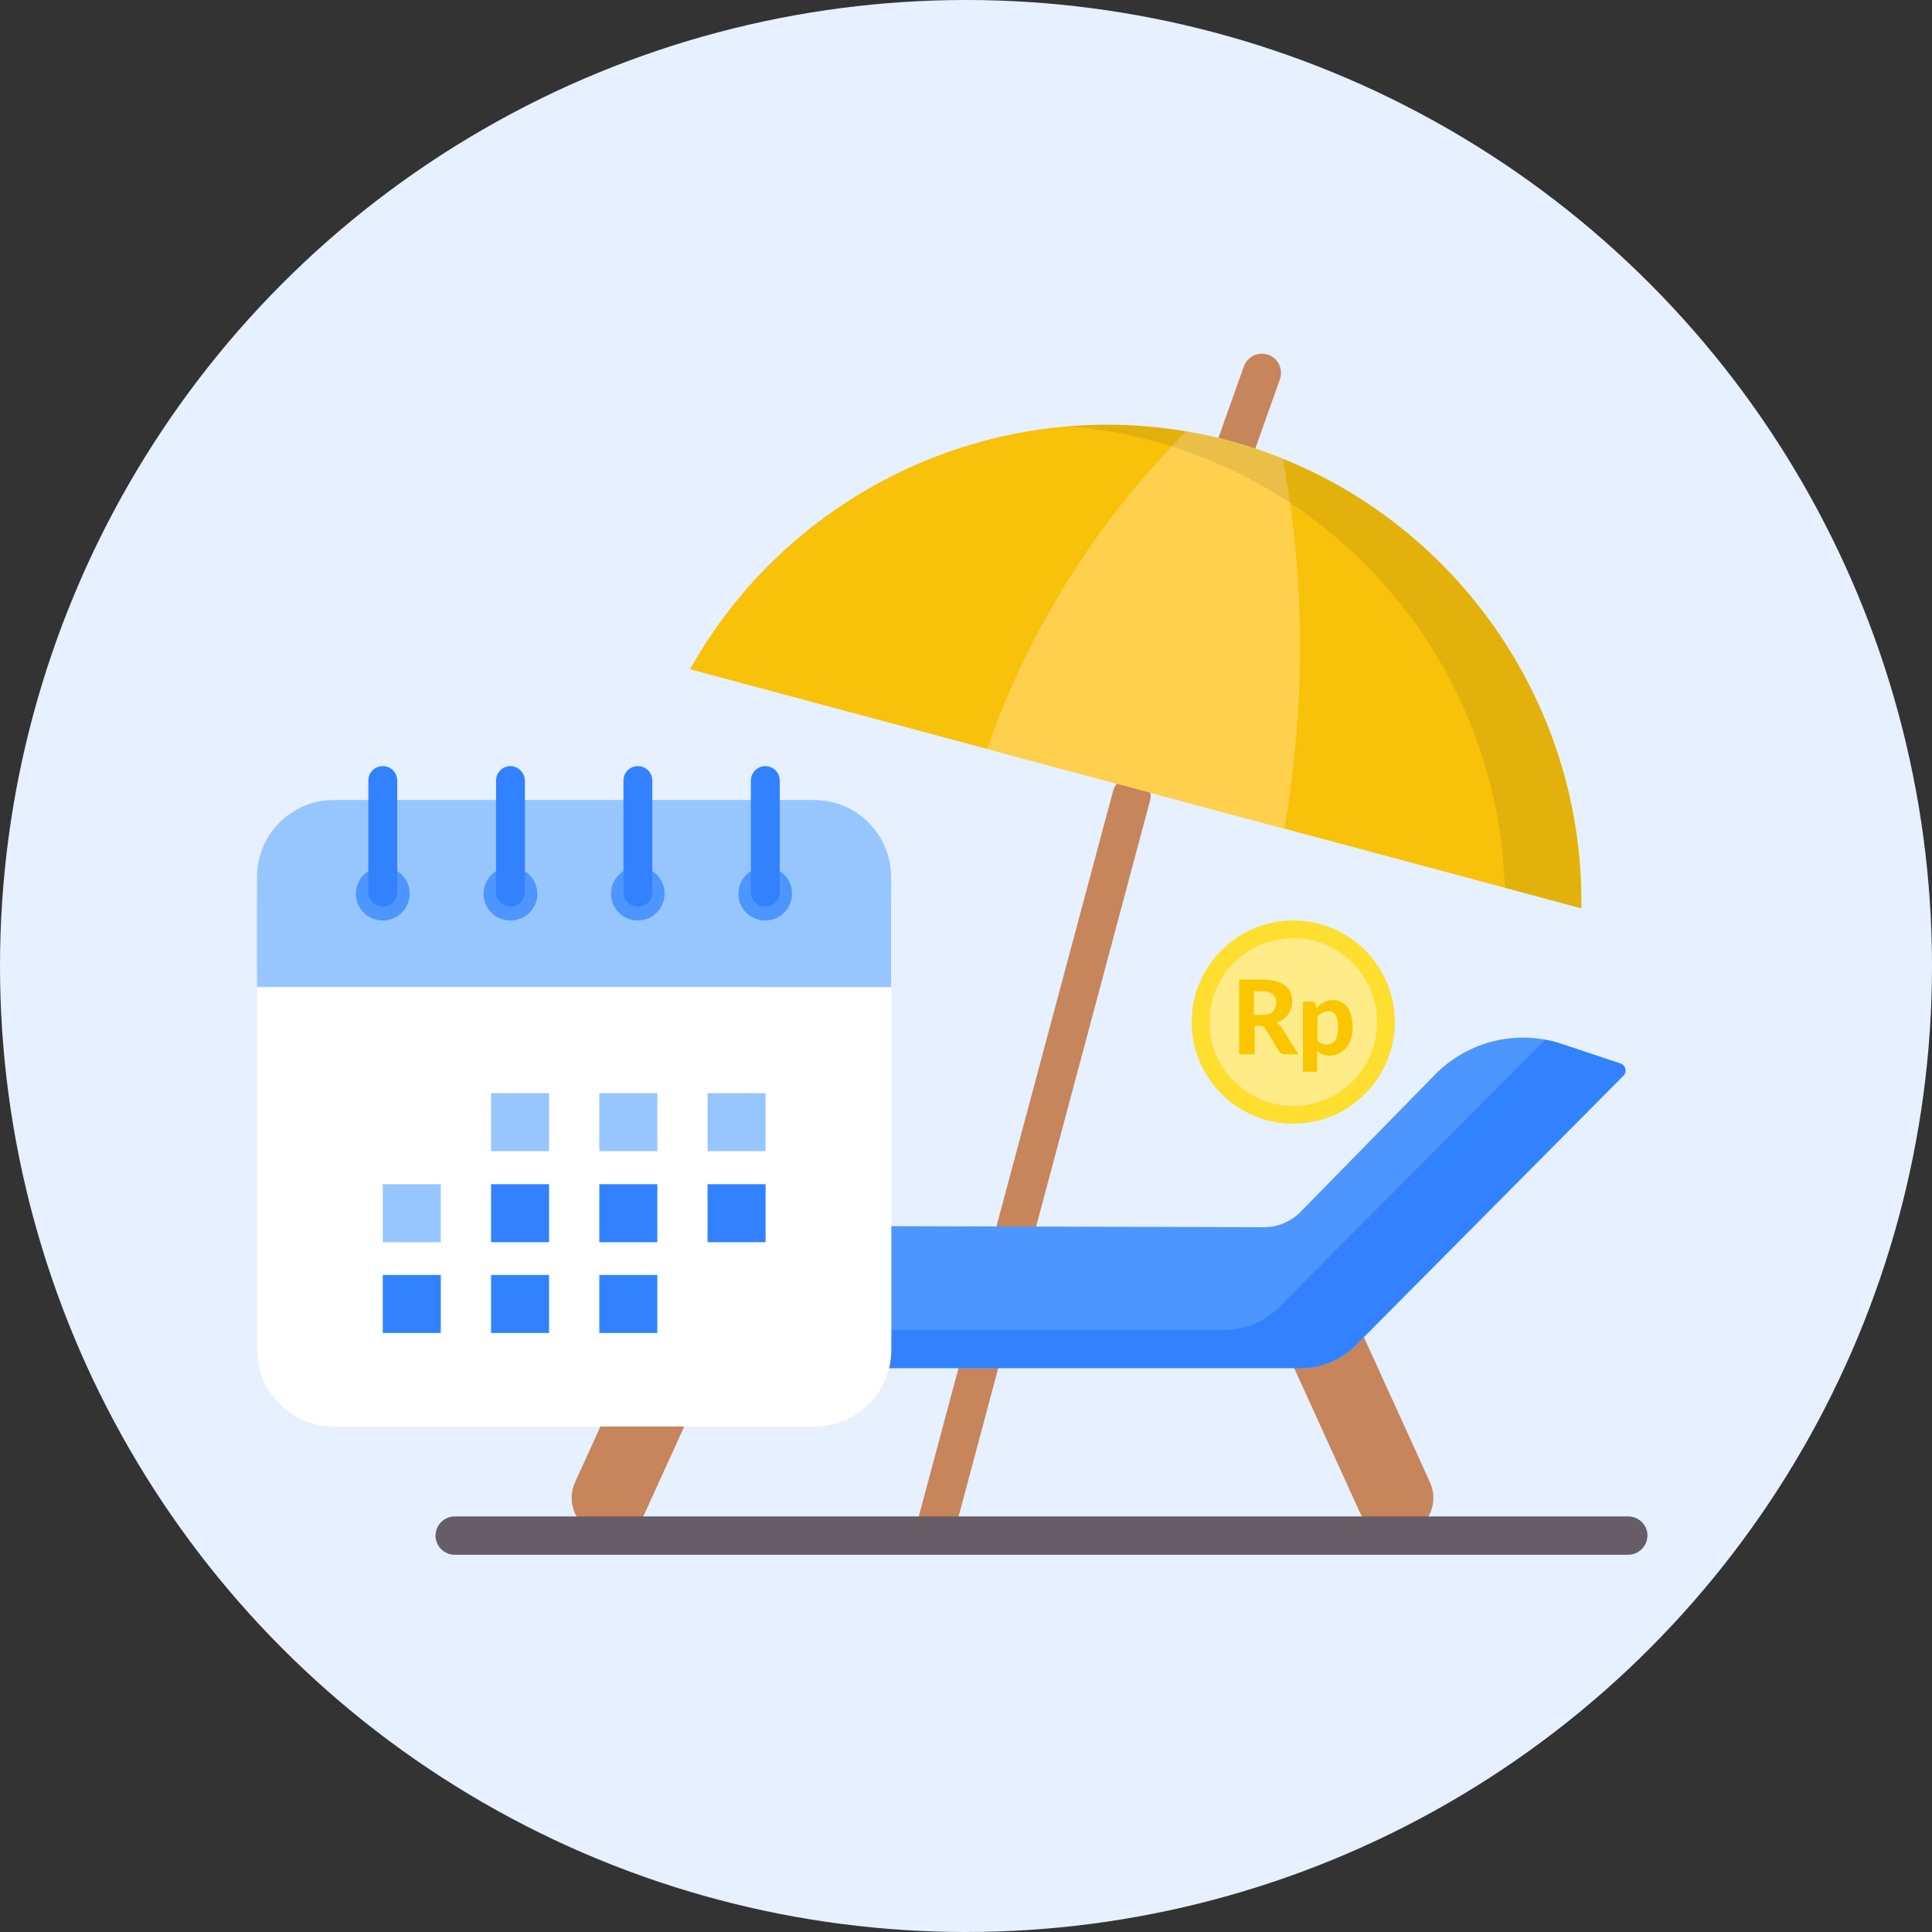
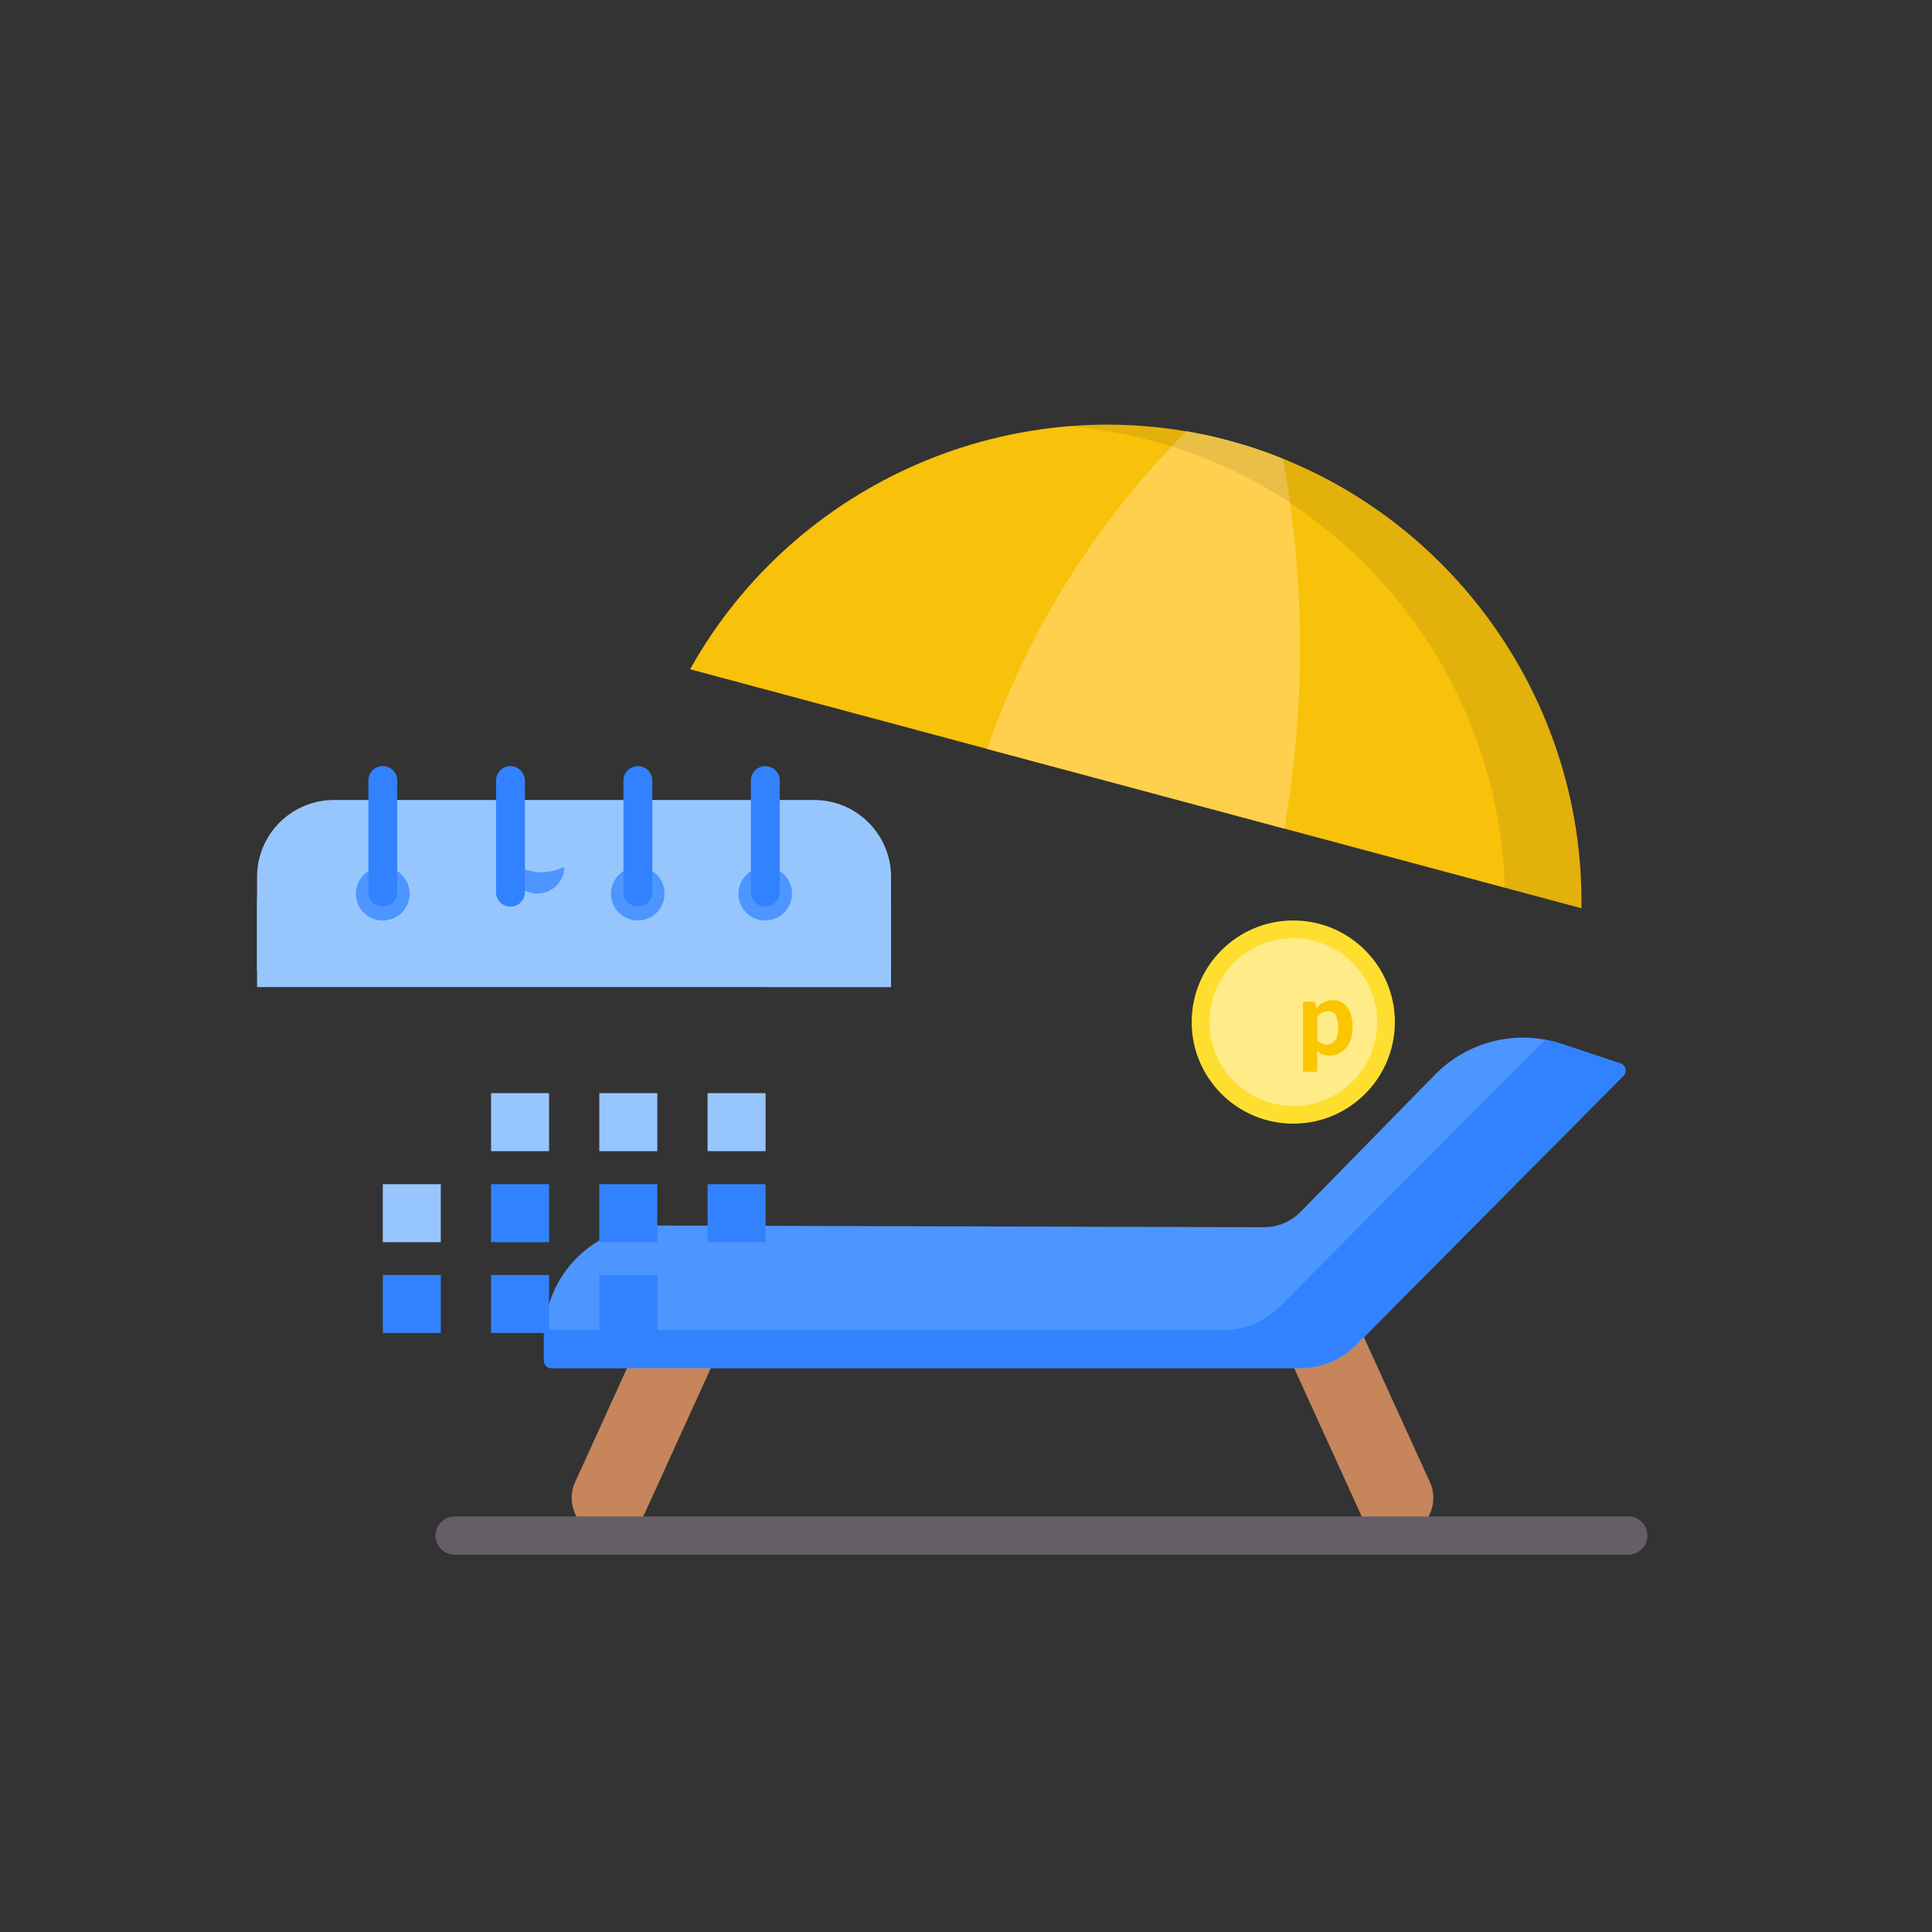
<svg xmlns="http://www.w3.org/2000/svg" version="1.1" id="Layer_1" x="0px" y="0px" viewBox="0 0 696 696" style="enable-background:new 0 0 696 696;" xml:space="preserve">
  <rect x="0" y="0" width="696" height="696" fill="#333333" stroke="none" />
  <style type="text/css">
	.st0{fill:#E6F0FF;}
	.st1{fill:#C6855B;}
	.st2{fill:#F8C10A;}
	.st3{fill:none;}
	.st4{fill:#FFD064;}
	.st5{fill:#FFD04D;}
	.st6{fill:#4D96FF;}
	.st7{fill:#3282FF;}
	.st8{fill:#655E67;}
	.st9{opacity:0.1;fill:#231F20;}
	.st10{fill:#FFFFFF;}
	.st11{fill:#97C6FF;}
	.st12{fill:#FFEB88;}
	.st13{fill:#FEDF30;}
	.st14{fill:#FAC600;}
</style>
-   <circle class="st0" cx="348" cy="348" r="348" />
  <g>
-     <path class="st1" d="M445.6,166.5c-0.8,0-1.5-0.1-2.3-0.4c-3.6-1.3-5.4-5.2-4.2-8.8l9-25.3c1.3-3.6,5.2-5.4,8.8-4.2   c3.6,1.3,5.4,5.2,4.2,8.8l-9,25.3C451.1,164.7,448.5,166.5,445.6,166.5L445.6,166.5z M445.6,166.5" />
-     <path class="st1" d="M336.3,560.1c-0.6,0-1.2-0.1-1.8-0.2c-3.7-1-5.8-4.7-4.9-8.4l71.4-266.6c1-3.7,4.8-5.8,8.4-4.9   c3.7,1,5.8,4.8,4.9,8.4L343,555C342.2,558.1,339.4,560.1,336.3,560.1L336.3,560.1z M336.3,560.1" />
    <path class="st2" d="M569.7,327.2c1.1-79.2-52.5-149.3-128.7-168.9c-74.9-19.2-154.4,14.8-192.4,82.8L569.7,327.2z M569.7,327.2" />
    <rect x="156.3" y="91.2" class="st3" width="447" height="469" />
    <path class="st4" d="M553.6,315.2" />
    <path class="st5" d="M468.1,219.8c-0.7-20.3-3-38.6-5.9-54.5c-6.8-2.8-13.9-5.1-21.2-7c-4.5-1.2-9-2.1-13.6-2.9   c-11.8,11.8-25.1,27-37.8,46.1c-16.9,25.3-27.4,49.3-34,68.3l43,11.5l64.1,17.2C466.4,276.9,469.2,250.2,468.1,219.8L468.1,219.8z    M468.1,219.8" />
    <path class="st1" d="M219.7,553.3c-1.9,0-3.8-0.4-5.7-1.2c-6.9-3.1-10-11.3-6.8-18.2l27.5-60.4c3.1-6.9,11.3-10,18.2-6.8   c6.9,3.1,10,11.3,6.8,18.2l-27.5,60.4C230,550.3,225,553.3,219.7,553.3L219.7,553.3z M219.7,553.3" />
    <path class="st1" d="M502.6,553.3c1.9,0,3.8-0.4,5.7-1.2c6.9-3.1,10-11.3,6.8-18.2l-27.5-60.4c-3.1-6.9-11.3-10-18.2-6.8   c-6.9,3.1-10,11.3-6.8,18.2l27.5,60.4C492.4,550.3,497.4,553.3,502.6,553.3L502.6,553.3z M502.6,553.3" />
    <path class="st6" d="M198.7,492.9h270.1c7.3,0,14.3-2.9,19.5-8.1l96.5-97.2c1.4-1.4,0.9-3.9-1.1-4.5l-21-7   c-16.1-5.4-33.9-1.1-45.8,11.1l-48.4,49.4c-3.5,3.5-8.2,5.5-13.1,5.5l-219.3-0.6c-22.1-0.1-40,17.8-40,39.9v8.8   C195.9,491.7,197.2,492.9,198.7,492.9L198.7,492.9z M198.7,492.9" />
    <path class="st7" d="M583.6,383.1l-21-7c-2-0.7-4-1.2-6-1.5L460.7,471c-5.2,5.2-12.2,8.1-19.5,8.1H196c0,0.7-0.1,1.4-0.1,2.2v8.8   c0,1.5,1.2,2.7,2.7,2.7h270.1c7.3,0,14.3-2.9,19.5-8.1l96.5-97.2C586.2,386.2,585.6,383.7,583.6,383.1L583.6,383.1z M583.6,383.1" />
    <path class="st8" d="M586.5,560.1H163.8c-3.8,0-6.9-3.1-6.9-6.9c0-3.8,3.1-6.9,6.9-6.9h422.8c3.8,0,6.9,3.1,6.9,6.9   C593.4,557.1,590.3,560.1,586.5,560.1L586.5,560.1z M586.5,560.1" />
    <path class="st9" d="M441,158.4c-18.6-4.8-37.5-6.3-55.9-4.8c9.5,0.8,19,2.3,28.4,4.8c73.8,19,126.4,85.3,128.6,161.5l27.5,7.4   C570.8,248,517.2,177.9,441,158.4L441,158.4z M441,158.4" />
    <g>
-       <path class="st10" d="M293.4,297.4H120.3c-15.3,0-27.7,12.4-27.7,27.7v161.1c0,15.3,12.4,27.7,27.7,27.7h173.1    c15.3,0,27.7-12.4,27.7-27.7V325.1C321,309.8,308.6,297.4,293.4,297.4L293.4,297.4z M293.4,297.4" />
      <path class="st11" d="M321,349.4v-33.5c0-15.3-12.4-27.7-27.7-27.7H120.3c-15.3,0-27.7,12.4-27.7,27.7v33.5H321z M321,349.4" />
      <path class="st11" d="M321,355.6v-30.6c0-15.3-12.4-27.7-27.7-27.7H120.3c-15.3,0-27.7,12.4-27.7,27.7v30.6H321z M321,355.6" />
      <path class="st6" d="M137.9,312.3c-5.3,0-9.7,4.3-9.7,9.7c0,5.3,4.3,9.6,9.7,9.6c5.3,0,9.7-4.3,9.7-9.6    C147.6,316.6,143.3,312.3,137.9,312.3L137.9,312.3z M137.9,312.3" />
      <path class="st7" d="M137.9,276c-2.9,0-5.2,2.3-5.2,5.2v40.2c0,2.9,2.3,5.2,5.2,5.2c2.9,0,5.2-2.3,5.2-5.2v-40.2    C143.1,278.3,140.8,276,137.9,276L137.9,276z M137.9,276" />
-       <path class="st6" d="M183.9,312.3c-5.3,0-9.7,4.3-9.7,9.7c0,5.3,4.3,9.6,9.7,9.6c5.3,0,9.7-4.3,9.7-9.6    C193.5,316.6,189.2,312.3,183.9,312.3L183.9,312.3z M183.9,312.3" />
+       <path class="st6" d="M183.9,312.3c0,5.3,4.3,9.6,9.7,9.6c5.3,0,9.7-4.3,9.7-9.6    C193.5,316.6,189.2,312.3,183.9,312.3L183.9,312.3z M183.9,312.3" />
      <path class="st7" d="M183.9,276c-2.9,0-5.2,2.3-5.2,5.2v40.2c0,2.9,2.3,5.2,5.2,5.2c2.9,0,5.2-2.3,5.2-5.2v-40.2    C189,278.3,186.7,276,183.9,276L183.9,276z M183.9,276" />
      <path class="st6" d="M229.8,312.3c-5.3,0-9.7,4.3-9.7,9.7c0,5.3,4.3,9.6,9.7,9.6c5.3,0,9.6-4.3,9.6-9.6    C239.5,316.6,235.1,312.3,229.8,312.3L229.8,312.3z M229.8,312.3" />
      <path class="st7" d="M229.8,276c-2.9,0-5.2,2.3-5.2,5.2v40.2c0,2.9,2.3,5.2,5.2,5.2c2.9,0,5.2-2.3,5.2-5.2v-40.2    C235,278.3,232.7,276,229.8,276L229.8,276z M229.8,276" />
      <path class="st6" d="M275.7,312.3c-5.3,0-9.7,4.3-9.7,9.7c0,5.3,4.3,9.6,9.7,9.6c5.3,0,9.6-4.3,9.6-9.6    C285.4,316.6,281.1,312.3,275.7,312.3L275.7,312.3z M275.7,312.3" />
      <path class="st7" d="M275.7,276c-2.8,0-5.2,2.3-5.2,5.2v40.2c0,2.9,2.3,5.2,5.2,5.2c2.9,0,5.2-2.3,5.2-5.2v-40.2    C280.9,278.3,278.6,276,275.7,276L275.7,276z M275.7,276" />
      <rect x="176.9" y="393.8" class="st11" width="20.9" height="20.9" />
      <rect x="215.9" y="393.8" class="st11" width="20.9" height="20.9" />
      <rect x="254.9" y="393.8" class="st11" width="20.9" height="20.9" />
      <rect x="137.9" y="426.6" class="st11" width="20.9" height="20.9" />
      <rect x="176.9" y="426.6" class="st7" width="20.9" height="20.9" />
      <rect x="215.9" y="426.6" class="st7" width="20.9" height="20.9" />
      <rect x="254.9" y="426.6" class="st7" width="20.9" height="20.9" />
      <rect x="137.9" y="459.3" class="st7" width="20.9" height="20.9" />
      <rect x="176.9" y="459.3" class="st7" width="20.9" height="20.9" />
      <rect x="215.9" y="459.3" class="st7" width="20.9" height="20.9" />
    </g>
    <g>
      <path class="st12" d="M499.3,368.2c0,18.4-15,33.4-33.4,33.4c-18.4,0-33.4-15-33.4-33.4c0-18.4,15-33.4,33.4-33.4    C484.3,334.8,499.3,349.8,499.3,368.2L499.3,368.2z M499.3,368.2" />
      <path class="st13" d="M465.9,404.8c-20.2,0-36.6-16.4-36.6-36.6c0-20.2,16.4-36.6,36.6-36.6c20.2,0,36.6,16.4,36.6,36.6    C502.5,388.4,486.1,404.8,465.9,404.8L465.9,404.8z M465.9,338c-16.7,0-30.2,13.5-30.2,30.2c0,16.6,13.5,30.2,30.2,30.2    c16.7,0,30.2-13.5,30.2-30.2C496.1,351.5,482.5,338,465.9,338L465.9,338z M465.9,338" />
      <g>
-         <path class="st14" d="M467.8,379.8h-5c-0.9,0-1.6-0.4-2-1.1l-5.1-8.3c-0.2-0.3-0.4-0.6-0.7-0.7s-0.6-0.2-1.1-0.2h-1.9v10.3h-5.6     v-26.9h8.5c1.9,0,3.5,0.2,4.8,0.6c1.3,0.4,2.4,0.9,3.3,1.6c0.9,0.7,1.5,1.5,1.9,2.5c0.4,1,0.6,2,0.6,3.2c0,0.9-0.1,1.7-0.4,2.5     c-0.3,0.8-0.6,1.5-1.1,2.2c-0.5,0.7-1.1,1.2-1.8,1.7c-0.7,0.5-1.5,0.9-2.4,1.2c0.4,0.2,0.7,0.4,1,0.7c0.3,0.3,0.6,0.6,0.8,1     L467.8,379.8z M454.7,365.6c0.9,0,1.7-0.1,2.3-0.3c0.7-0.2,1.2-0.5,1.6-0.9c0.4-0.4,0.7-0.9,0.9-1.4c0.2-0.5,0.3-1.1,0.3-1.8     c0-1.3-0.4-2.3-1.3-3c-0.8-0.7-2.1-1.1-3.9-1.1h-2.9v8.5H454.7z" />
        <path class="st14" d="M474.3,363.2c0.4-0.4,0.8-0.8,1.2-1.2c0.4-0.4,0.9-0.7,1.4-0.9c0.5-0.3,1-0.5,1.6-0.6     c0.6-0.1,1.2-0.2,1.9-0.2c1,0,2,0.2,2.8,0.7c0.9,0.4,1.6,1.1,2.2,1.9c0.6,0.8,1.1,1.9,1.4,3.1c0.3,1.2,0.5,2.6,0.5,4.2     c0,1.4-0.2,2.8-0.6,4c-0.4,1.2-0.9,2.3-1.7,3.2c-0.7,0.9-1.6,1.6-2.6,2.1c-1,0.5-2.1,0.8-3.4,0.8c-1,0-1.9-0.2-2.6-0.5     c-0.7-0.3-1.4-0.7-1.9-1.3v7.6h-5.1v-25.3h3.2c0.6,0,1.1,0.3,1.3,0.9L474.3,363.2z M474.6,374.8c0.5,0.6,1,0.9,1.6,1.2     c0.6,0.2,1.2,0.3,1.8,0.3c0.6,0,1.2-0.1,1.7-0.4c0.5-0.2,0.9-0.6,1.3-1.1c0.4-0.5,0.6-1.1,0.8-1.9c0.2-0.8,0.3-1.7,0.3-2.8     c0-1.1-0.1-2-0.3-2.7c-0.2-0.7-0.4-1.3-0.7-1.8c-0.3-0.5-0.7-0.8-1.1-1c-0.4-0.2-0.9-0.3-1.4-0.3c-0.9,0-1.7,0.2-2.3,0.5     c-0.6,0.4-1.2,0.9-1.7,1.6V374.8z" />
      </g>
    </g>
  </g>
</svg>